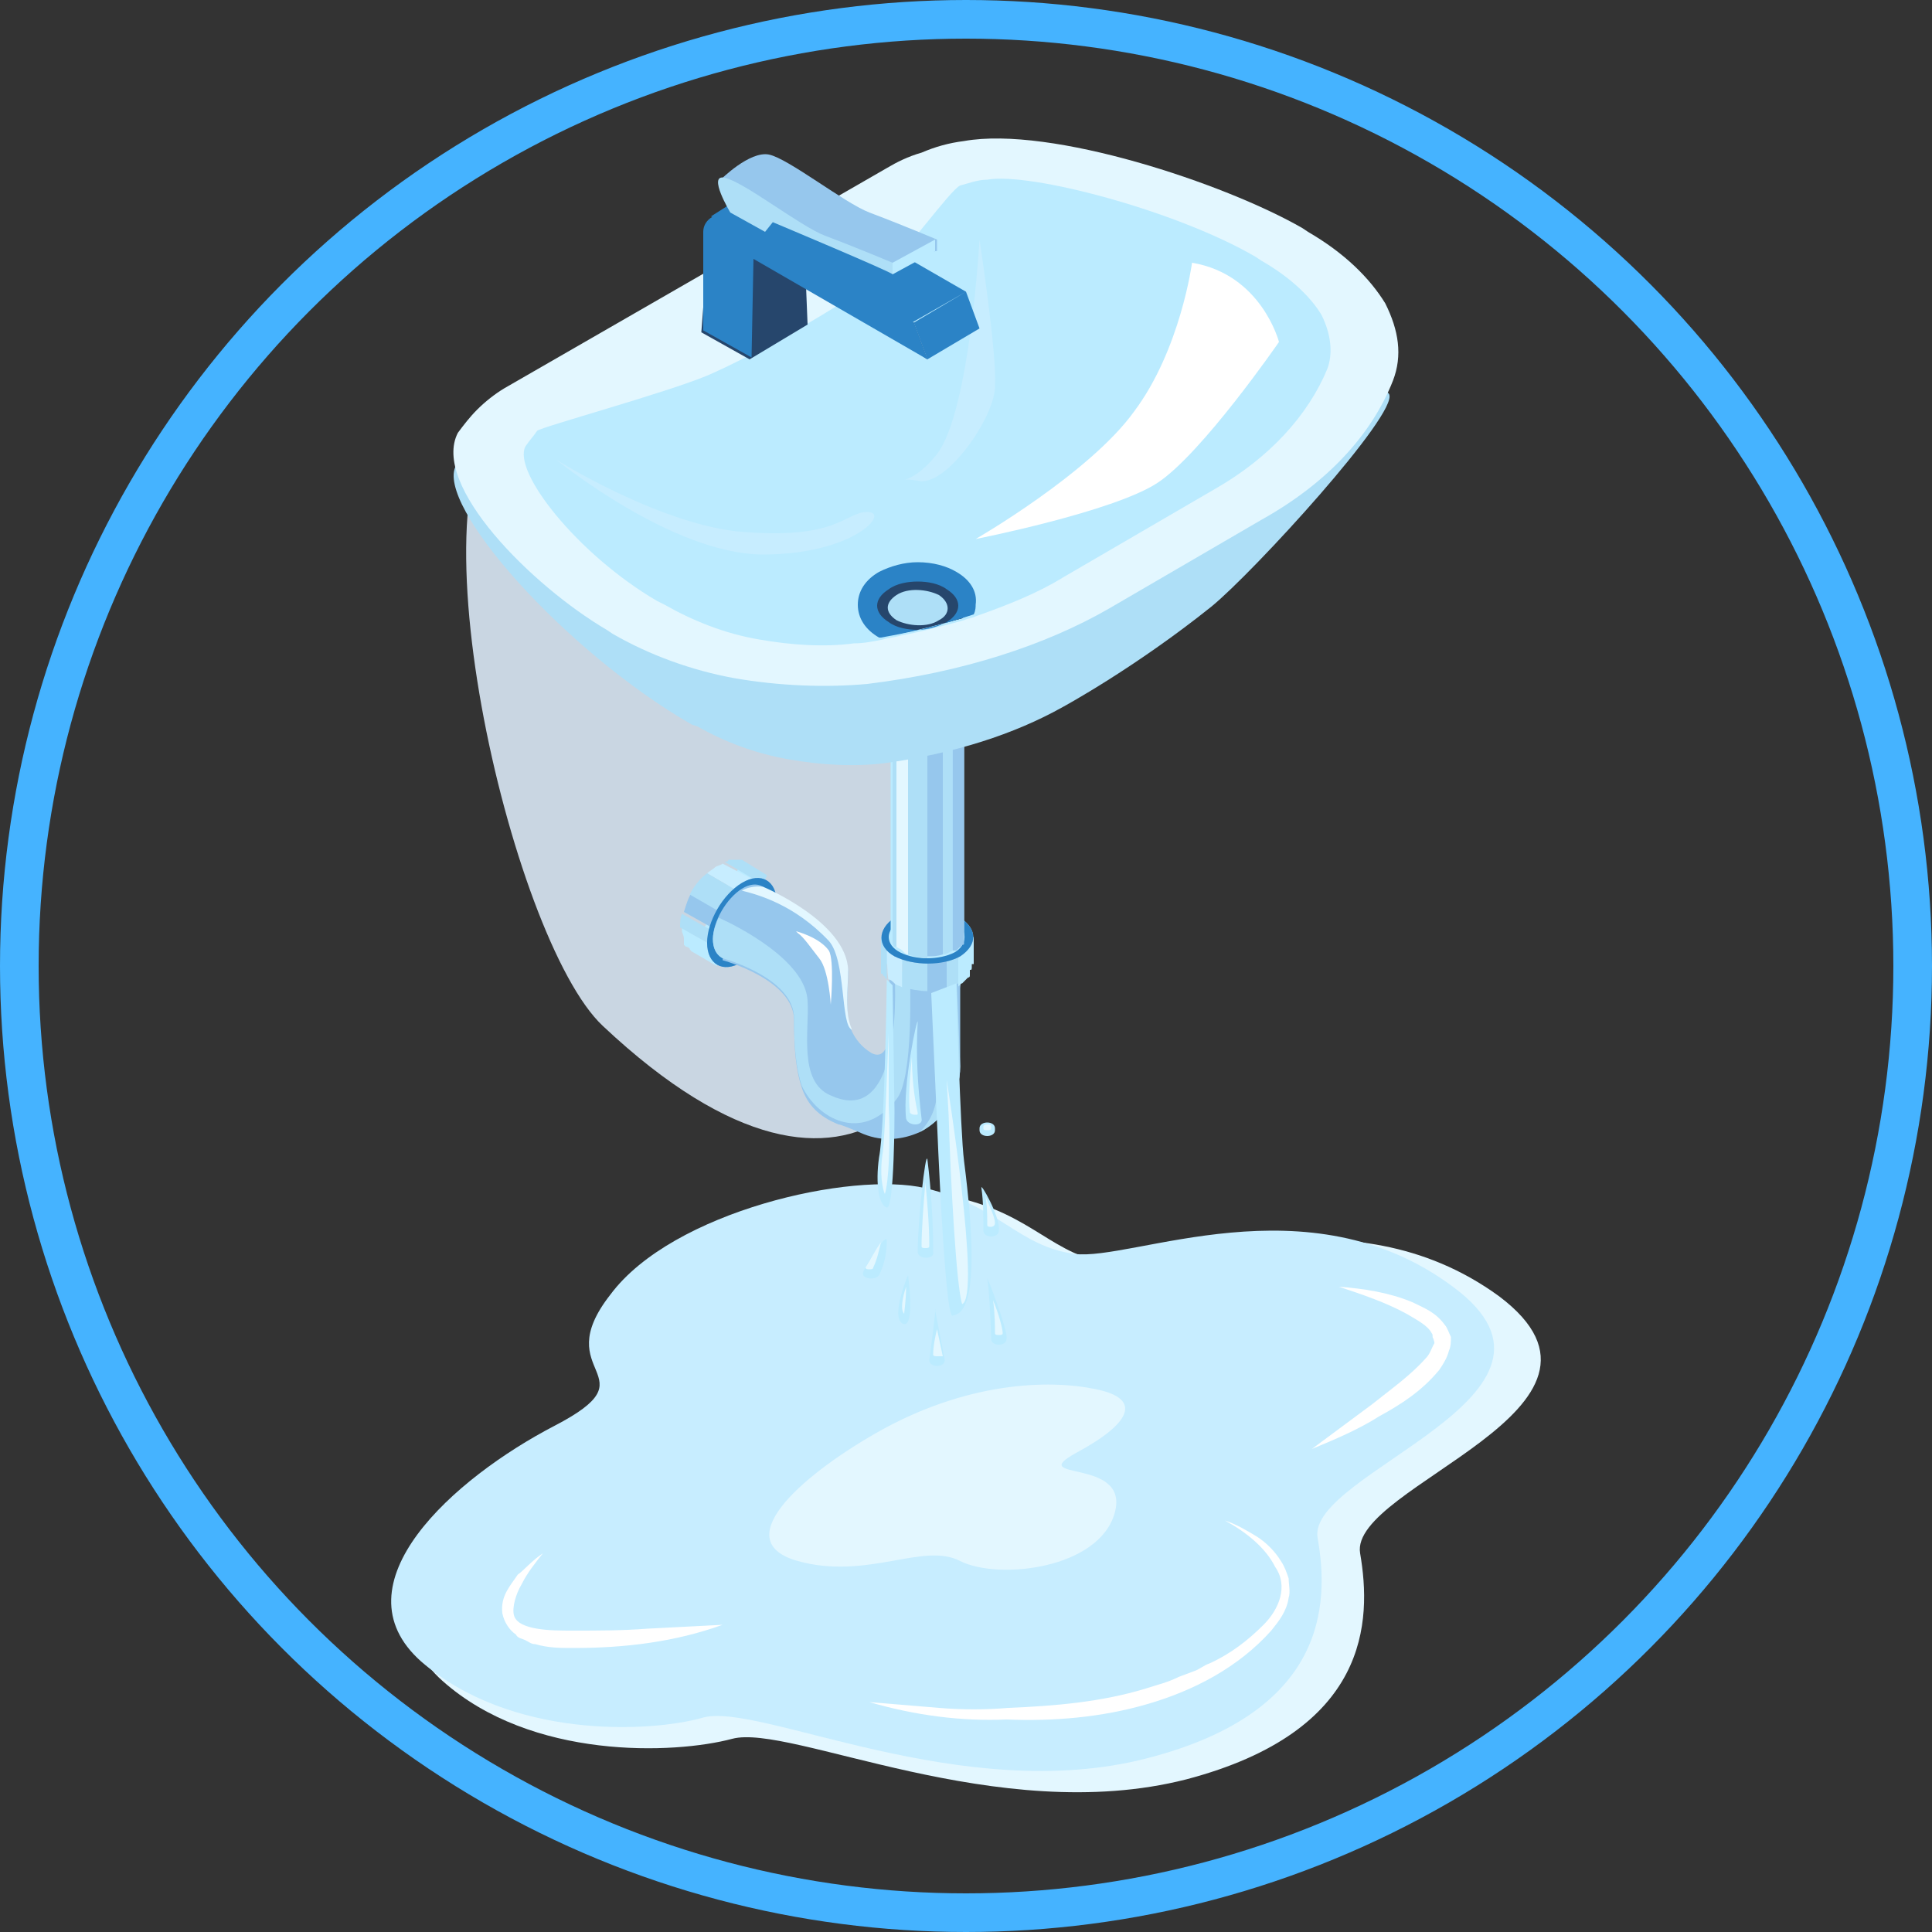
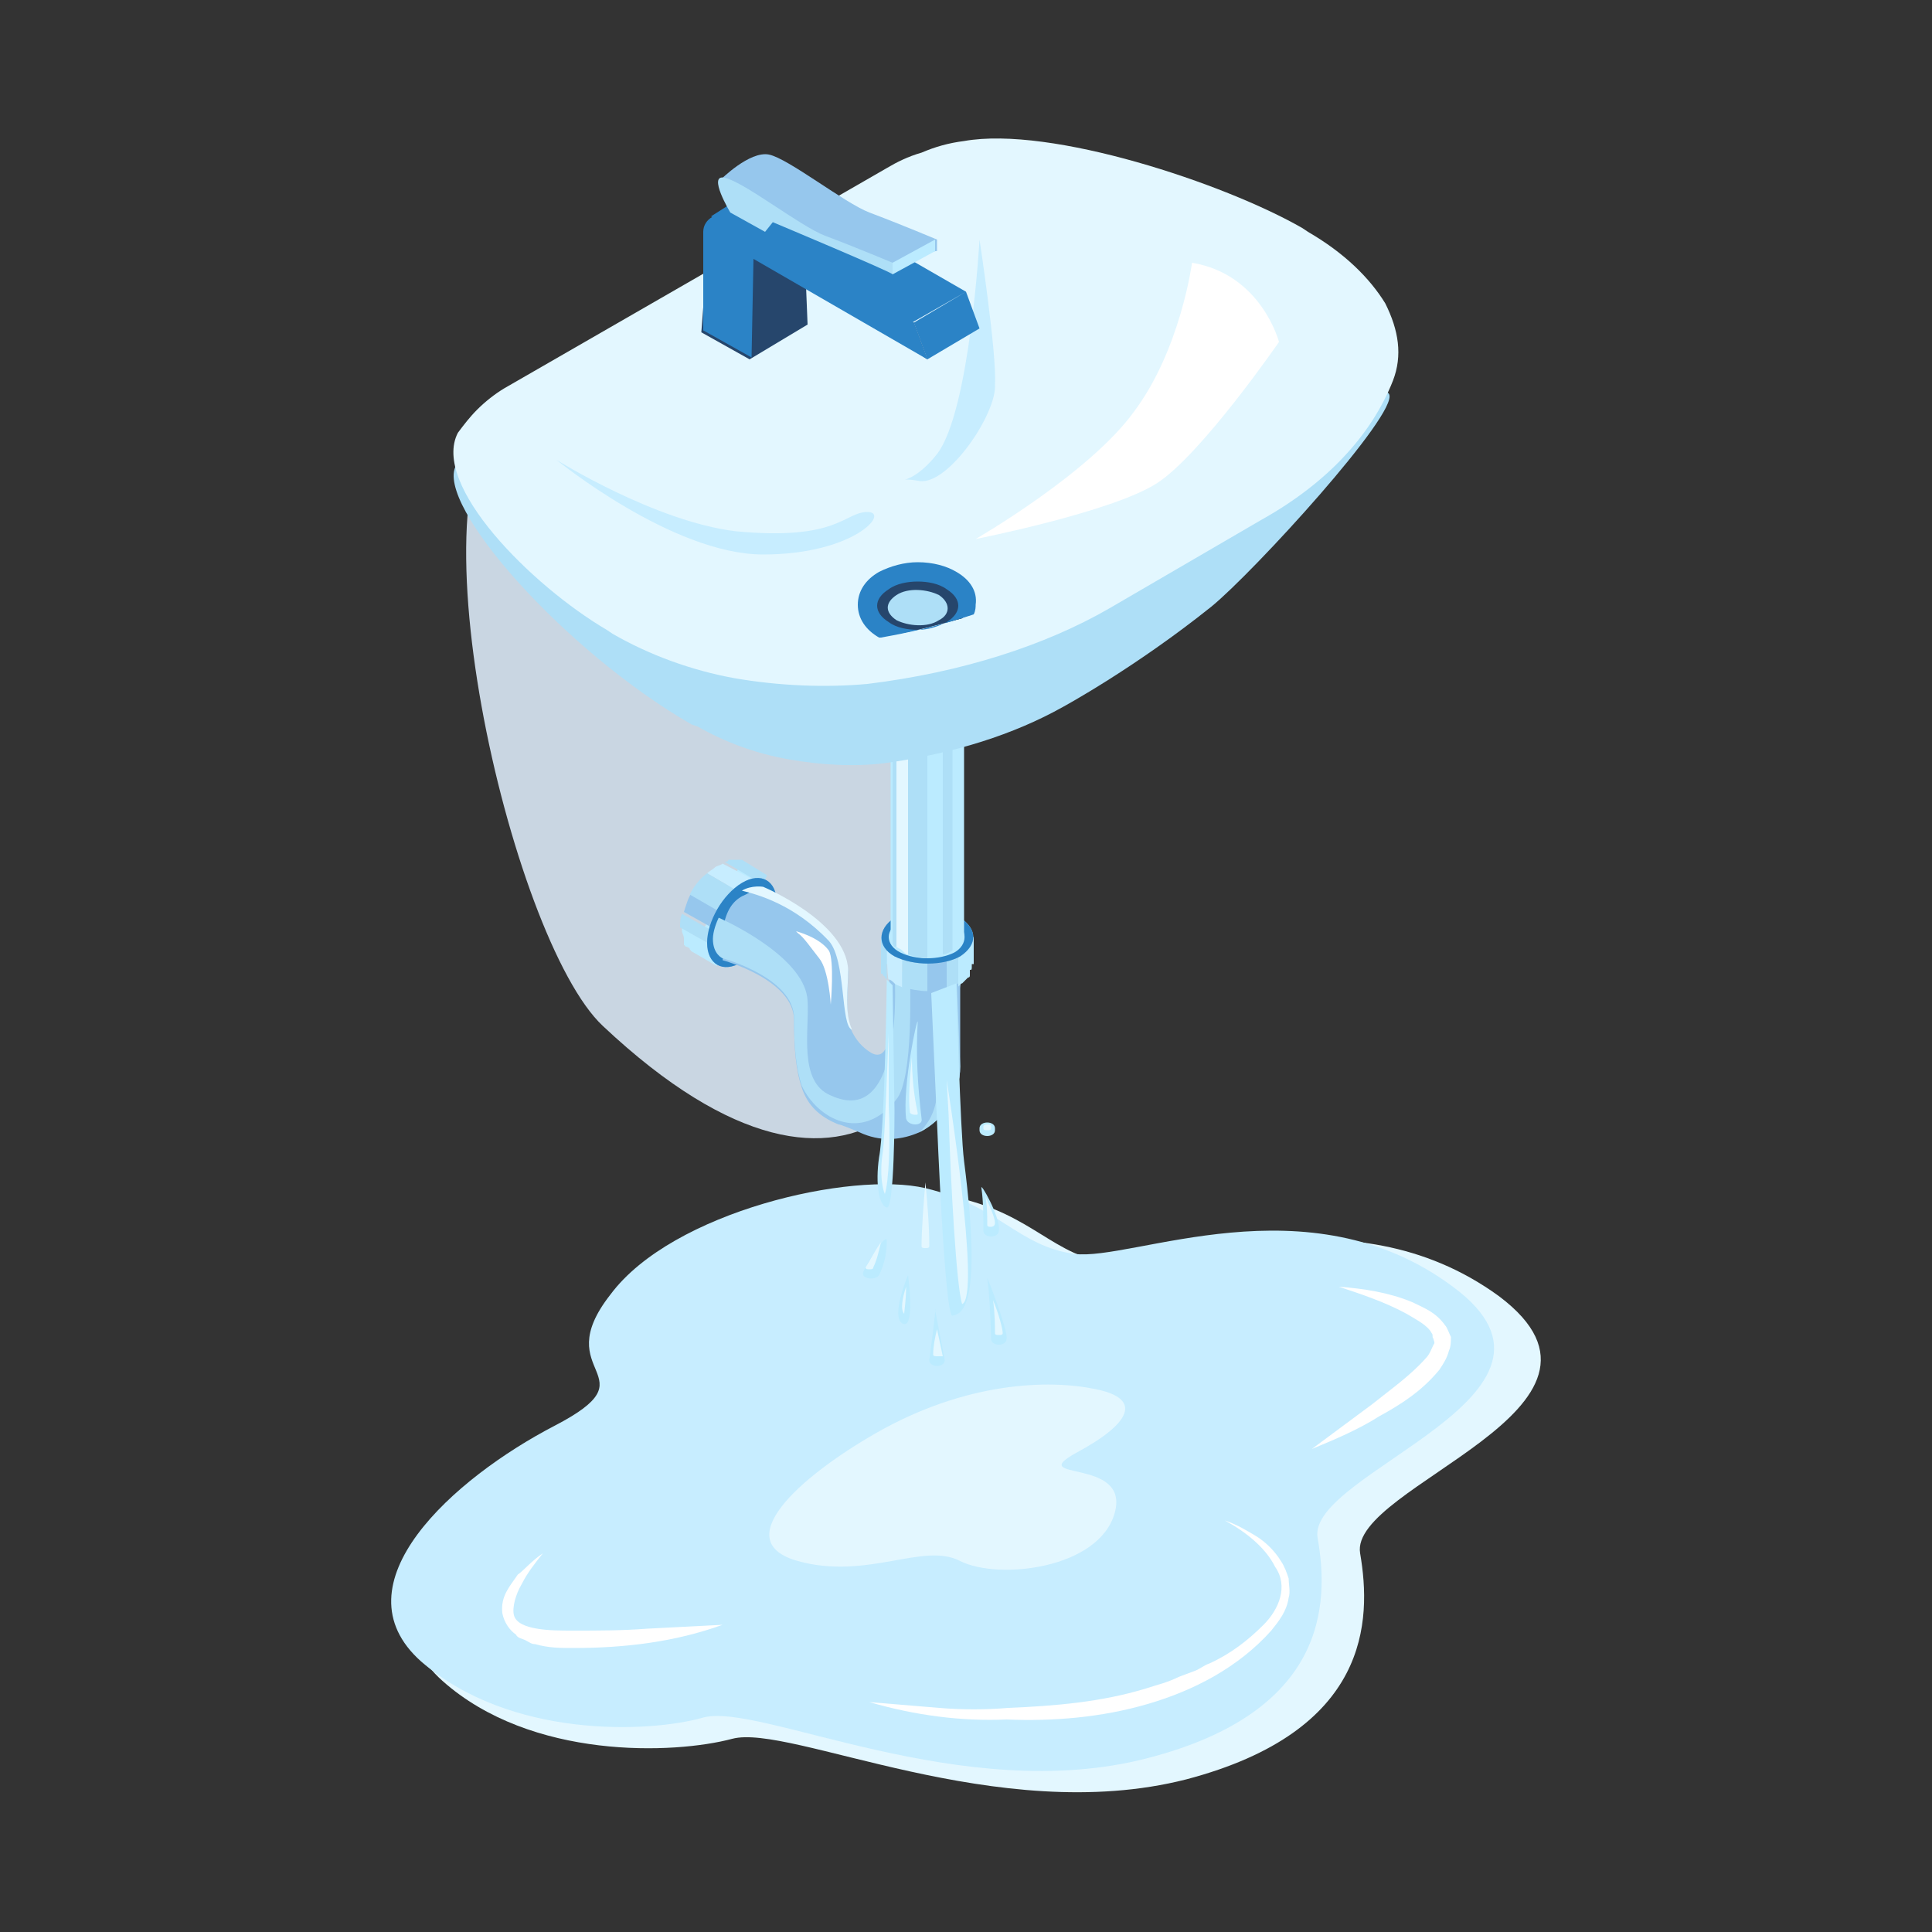
<svg xmlns="http://www.w3.org/2000/svg" version="1.1" id="Capa_1" x="0" y="0" width="100" height="100" style="enable-background:new 0 0 100 100" xml:space="preserve">
  <rect width="100%" height="100%" fill="#333333" stroke="none" />
  <style>.st2{fill:#e3f7ff}.st3{fill:#c7edff}.st4{fill:#bbebff}.st5{fill:#96c7ed}.st6{fill:#aedff7}.st7{fill:#2b83c6}.st8{fill:#fff}.st9{fill:#26466c}</style>
-   <circle cx="50" cy="50" r="49" style="fill:none;stroke:#45b3ff;stroke-width:2;stroke-miterlimit:10" />
  <path d="M49.7 47.5c1.1 7.3-5 18.3-18.5 5.6-4.8-4.5-10.4-28.9-4.6-32.2s15-3.3 20.7 0c5.7 3.4 1.3 20.1 2.4 26.6z" style="fill:#c9d6e2" />
  <path class="st2" d="M49.6 62c3.9.9 4.9 3 7.9 3.4 3 .4 12.3-4 20.1 1.7 7.7 5.8-7.8 9.8-7.2 13.3.6 3.5.5 9.2-9 11.7-9.8 2.5-20.5-2.9-23.5-2.1s-10.4 1.1-15-3 1.7-9.7 7-12.5c5.3-2.8-.4-2.6 2.9-7 3.4-4.3 12.9-6.4 16.8-5.5z" />
  <path class="st3" d="M47.9 61.5c3.8.9 4.8 3 7.7 3.4 3 .4 12.1-3.9 19.6 1.7 7.6 5.6-7.6 9.6-7 13 .6 3.4.5 9-8.8 11.4-9.6 2.5-20.1-2.9-23-2.1-2.8.8-10 1.1-14.6-2.9-4.5-4 1.7-9.5 6.9-12.2 5.2-2.7-.4-2.6 2.9-6.8 3.2-4.3 12.5-6.4 16.3-5.5z" />
  <path transform="rotate(-60 37.7 47.34)" class="st4" d="M35.1 46.6h5.1v1.5h-5.1z" />
  <path class="st4" d="M38.3 44.7zM37.5 49.3l-.4.7-1.3-.8s-.1 0-.1-.1c-.1-.1-.2-.1-.2-.1l-.1-.1V48.6c0-.2-.1-.3-.1-.4V48c-.1 0 2.2 1.3 2.2 1.3z" />
  <path class="st5" d="m38.4 47.7-.5.9-2.5-1.4c.1-.3.2-.7.4-1l2.6 1.5z" />
  <path class="st4" d="M38.1 44.7s0-.1 0 0c0-.1 0 0 0 0zM38.1 44.6c-.1 0-.1 0 0 0-.1 0-.1 0 0 0zM38.2 44.7z" />
  <path class="st3" d="m39.5 45.8-.5.8-2.4-1.4c.1-.1.3-.2.4-.3.1-.1.3-.1.4-.2l2.1 1.1z" />
  <path class="st6" d="m37.8 48.7-.3.6-2.3-1.3c0-.2 0-.5.1-.7l2.5 1.4zM39 46.6l-.7 1.2-2.6-1.5c.2-.4.5-.8.9-1.1l2.4 1.4zM39.5 45.8l-2-1.2c.1 0 .2 0 .2-.1h.7l1.3.8-.2.5z" />
  <g>
    <path class="st5" d="M36.6 48.8c0-1.1.8-2.5 1.8-3.1 1-.6 1.8-.1 1.8 1s-.8 2.5-1.8 3.1c-1 .6-1.8.1-1.8-1z" />
    <path class="st7" d="M36.6 48.8c0-1.1.8-2.5 1.8-3.1 1-.6 1.8-.1 1.8 1s-.8 2.5-1.8 3.1c-1 .6-1.8.1-1.8-1z" />
-     <path class="st5" d="M36.9 48.6c0-.9.7-2.1 1.5-2.6s1.5-.1 1.5.8-.7 2.1-1.5 2.6c-.9.5-1.5.1-1.5-.8z" />
  </g>
  <path class="st5" d="M49.7 55.2c0 1.5-.9 2.8-2.1 3.4-.9.4-1.9.5-2.9.1-.7-.3-1.2-.5-1.3-.5-1-.4-1.6-1-1.9-1.9-.3-.9-.4-2-.4-3.5 0-2.1-3.7-3.1-3.7-3.1s.1-.5 0-1c0-.4 0-.7.1-1 .2-.8.6-1.2 1.1-1.4.5-.3.9-.3.9-.3s4.3 1.8 4.4 4.3c0 1-.2 2.2.2 3.1.2.4.5.8 1 1.1 1.5.8.9-4 .9-4h1.1l1.6-.1h1v4.8z" />
  <path class="st6" d="M46.4 56.9c-1.8 2.3-4.1 1-4.9-.7-.3-.9-.4-2-.4-3.5 0-2.1-3.7-3.1-3.7-3.1s-.5-.2-.5-1c0-.4.2-.9.3-1.1.9.4 4.5 2.2 4.6 4.3.1 1.5-.5 4.2 1.2 4.9 3.9 1.8 3.3-6.4 3.3-6.4h.6l.2-.1v.1c0 .5.2 5.5-.7 6.6z" />
  <path class="st2" d="M44.1 53.3c-.6-.2-.3-3.6-1.2-4.6-1.8-1.9-3.7-2.4-4.5-2.6.5-.3 1.1-.2 1.1-.2s4.3 1.8 4.4 4.3c0 1-.2 2.2.2 3.1z" />
  <path class="st6" d="M49.7 55.2c0 1.5-.9 2.8-2.1 3.4.5-.5.9-1.2.9-2.2.2-2.8.1-5.6 0-6.1h1l.2 4.9z" />
  <g>
    <path class="st4" d="M45.6 48.5h4.8v1.4h-4.8zM45.6 49.9c0 .1 0 .1 0 0 0 .1 0 .1 0 0z" />
    <path class="st4" d="M49.6 48.5h.7V50c0 .2 0 .2-.1.2V50.5c0 .1-.1.1-.1.1l-.3.3s-.1 0-.1.1c0 0-.1 0-.1.1v-2.6z" />
    <path class="st5" d="M48 48.5h1v2.7c-.3.1-.7.1-1 .1v-2.8z" />
    <path class="st4" d="M45.6 50.1s0 .1 0 0c0 .1 0 0 0 0zM45.6 50.2s0 .1 0 0c0 .1 0 0 0 0zM45.6 50.1z" />
    <path class="st3" d="M45.9 48.5h.8v2.6c-.2-.1-.3-.1-.4-.2-.1-.1-.2-.2-.3-.2-.1 0-.1-2.2-.1-2.2z" />
    <path class="st6" d="M49 48.5h.6v2.4l-.6.3v-2.7zM46.7 48.5H48v2.8c-.4 0-.9-.1-1.3-.2v-2.6zM45.9 48.5v2.2l-.1-.1s0-.1-.1-.1c0-.1 0-.1-.1-.1v-1.9h.3z" />
    <g>
      <path class="st5" d="M49.7 49.5c-.9.5-2.4.5-3.4 0-.9-.5-.9-1.4 0-2 .9-.5 2.4-.5 3.4 0 .9.6.9 1.4 0 2z" />
      <path class="st7" d="M49.7 49.5c-.9.5-2.4.5-3.4 0-.9-.5-.9-1.4 0-2 .9-.5 2.4-.5 3.4 0 .9.6.9 1.4 0 2z" />
      <path class="st4" d="M49.4 49.3c-.8.4-2 .4-2.8 0-.8-.4-.8-1.2 0-1.6.8-.4 2-.4 2.8 0 .7.4.7 1.2 0 1.6z" />
    </g>
    <g>
      <path class="st4" d="M46.1 36.8h3.8v11.7h-3.8zM46.1 48.5s0 .1 0 0c0 .1 0 0 0 0z" />
-       <path class="st5" d="M49.3 36.8h.6V48.8c0 .1 0 .1-.1.1 0 0 0 .1-.1.1l-.2.2h-.2V36.8zM48 36.8h.8v12.6c-.3.1-.5.1-.8.1V36.8z" />
      <path class="st4" d="M46.1 48.6c0 .1 0 .1 0 0 0 .1 0 .1 0 0zM46.1 48.7s0 .1 0 0c0 .1 0 0 0 0z" />
      <path class="st2" d="M46.4 36.8h.6v12.6c-.1 0-.2-.1-.3-.2-.1-.1-.2-.1-.3-.2V36.8z" />
      <path class="st6" d="M48.8 36.8h.5v12.4c-.2.1-.3.2-.5.2V36.8zM47 36.8h1v12.8c-.3 0-.7-.1-1-.2V36.8zM46.4 36.8V49h-.1c-.1-.1-.1-.2-.1-.2V36.7h.2z" />
      <g>
        <path class="st5" d="M49.3 37.6c-.7.4-1.9.4-2.7 0-.7-.4-.7-1.1 0-1.5.7-.4 1.9-.4 2.7 0 .8.4.8 1.1 0 1.5z" />
        <path class="st3" d="M49.3 37.6c-.7.4-1.9.4-2.7 0-.7-.4-.7-1.1 0-1.5.7-.4 1.9-.4 2.7 0 .8.4.8 1.1 0 1.5z" />
        <path class="st4" d="M49.1 37.5c-.6.3-1.6.3-2.2 0-.6-.3-.6-.9 0-1.3.6-.3 1.6-.3 2.2 0 .6.4.6.9 0 1.3z" />
      </g>
    </g>
    <g>
      <path class="st4" d="M45.6 35.7h4.8v1.4h-4.8zM45.6 37.1z" />
      <path class="st4" d="M49.6 35.7h.7v1.5c0 .2 0 .2-.1.2V37.7c0 .1-.1.1-.1.1l-.3.3s-.1 0-.1.1c0 0-.1 0-.1.1v-2.6z" />
      <path class="st5" d="M48 35.7h1v2.7c-.3.1-.7.1-1 .1v-2.8z" />
      <path class="st4" d="M45.6 37.3zM45.6 37.4zM45.6 37.2z" />
      <path class="st3" d="M45.9 35.7h.8v2.6c-.2-.1-.3-.1-.4-.2-.1-.1-.2-.2-.3-.2-.1-.1-.1-2.2-.1-2.2z" />
      <path class="st6" d="M49 35.7h.6v2.4l-.6.3v-2.7zM46.7 35.7H48v2.8c-.4 0-.9-.1-1.3-.2v-2.6zM45.9 35.7v2.2c-.1-.1-.1-.1-.1-.2 0 0 0-.1-.1-.1 0-.1 0-.1-.1-.1v-1.9h.3z" />
      <g>
        <path class="st5" d="M49.7 36.6c-.9.5-2.4.5-3.4 0-.9-.5-.9-1.4 0-2 .9-.5 2.4-.5 3.4 0 .9.6.9 1.5 0 2z" />
        <path class="st3" d="M49.7 36.6c-.9.5-2.4.5-3.4 0-.9-.5-.9-1.4 0-2 .9-.5 2.4-.5 3.4 0 .9.6.9 1.5 0 2z" />
-         <path class="st4" d="M49.4 36.5c-.8.4-2 .4-2.8 0-.8-.4-.8-1.2 0-1.6.8-.4 2-.4 2.8 0 .7.4.7 1.1 0 1.6z" />
      </g>
    </g>
  </g>
  <g>
    <path class="st6" d="m35.8 37.5.3.1c1.4.8 3 1.4 4.7 1.7s3.4.4 5 .2c3.6-.5 6.7-1.5 9.2-2.9 0 0 3.7-2 7.7-5.2 2.2-1.8 9.7-10 9.2-11-.6-1-8 2.7-9.3 1.9l-.3-.1c-2.9-1.7-9.5-3.9-12.9-3.3-.6.1-1.1.2-1.6.4s-.9.4-1.3.6l-14.6 8.4c-.4.2-.8.5-1 .8-.3.3-7.1-5.3-7.3-5-1.1 2 5.6 9.6 12.2 13.4z" />
    <path class="st2" d="m31.4 32.6.3.2c1.9 1.1 4.1 1.9 6.3 2.3 2.3.4 4.7.5 6.9.3 4.9-.6 9.2-2 12.5-3.9l7.9-4.6c3.4-1.9 5.7-4.4 6.8-7.2.5-1.3.3-2.6-.4-4-.8-1.3-2.1-2.6-4-3.7l-.3-.2c-4-2.3-13-5.3-17.5-4.5-.8.1-1.5.3-2.2.6-.7.2-1.3.5-1.8.8L26.1 20.1c-.5.3-1 .7-1.4 1.1-.4.4-.7.8-1 1.2-1.4 2.7 3.8 7.9 7.7 10.2z" />
-     <path class="st4" d="M68.7 19.1c-1 2.4-3 4.6-5.8 6.2L55 29.9c-1.3.8-2.8 1.4-4.5 2-.2.1-.4.1-.6.2-1.1.3-2.2.6-3.3.8-.3.1-.6.1-.9.2-.5.1-1 .2-1.5.2-1.5.2-3.2.1-4.9-.2-1.8-.3-3.5-1-4.9-1.8l-.4-.2c-4.1-2.4-7.5-6.7-6.8-8 .2-.3.4-.5.6-.8.2-.2 6.8-2 8.9-2.9 2.5-1.1 7-3.6 8.8-5.1 1.3-1.1 3.7-4.5 4.2-4.7.4-.1.9-.3 1.4-.3 2.2-.4 9.8 1.6 13.9 4l.3.2c1.4.8 2.5 1.8 3.1 2.8.5 1 .6 2 .3 2.8z" />
    <path class="st3" d="M28.8 23.8s6 4.9 10.7 4.9c4.7 0 6.6-2.2 5.4-2.2-1.2 0-1.5 1.5-6.8 1-4.2-.5-9.3-3.7-9.3-3.7zM50.7 12.4s-.5 8.9-2.2 11.1c-1.5 1.9-2.4 1.1-.9 1.4 1.5.2 4-3.5 3.9-5 .1-1.6-.8-7.5-.8-7.5z" />
    <path class="st8" d="M61.7 13.6s-.6 4.5-3 7.7c-2.3 3.2-8.2 6.6-8.2 6.6s7.1-1.4 9.4-2.9c2.3-1.5 6.3-7.3 6.3-7.3s-.9-3.5-4.5-4.1z" />
    <path class="st9" d="M50.1 31.3c0 .3-.1.5-.3.7-1.1.3-2.2.6-3.3.8-.3-.1-.5-.2-.7-.3-.5-.3-.9-.8-.9-1.3s.3-1 .8-1.3c.5-.3 1.1-.4 1.7-.4.6 0 1.3.1 1.7.4.7.4 1 .9 1 1.4z" />
    <path class="st9" d="M50.1 31.3c0 .3-.1.5-.3.7-1.1.3-2.2.6-3.3.8-.3-.1-.5-.2-.7-.3-.5-.3-.9-.8-.9-1.3s.3-1 .8-1.3c.5-.3 1.1-.4 1.7-.4.6 0 1.3.1 1.7.4.7.4 1 .9 1 1.4z" />
    <path class="st7" d="M47.5 30.1c.5 0 1.1.1 1.5.4.8.5.8 1.2 0 1.7-.4.2-.9.4-1.5.4-.5 0-1.1-.1-1.5-.4-.8-.5-.8-1.2 0-1.7.4-.3 1-.4 1.5-.4zm2-.5c-.5-.3-1.2-.5-2-.5-.7 0-1.4.2-2 .5-.7.4-1.1 1-1.1 1.7s.4 1.3 1.1 1.7h.1c1.7-.3 3.3-.7 4.8-1.2.1-.2.1-.4.1-.5.1-.7-.3-1.3-1-1.7z" />
    <g>
      <path class="st9" d="m37.9 11.8 9.4 4.9.7 1.9-6.3-4.3.1 2.5-3 1.8-2.5-1.4.4-5.2c.1-.6.8-.5 1.2-.2z" />
      <path class="st7" d="m40.8 9.8 9.2 5.3-2.8 1.6-10.4-5.5L39 9.8c.9-.5 1-.5 1.8 0zM48 18.6l-.7-1.9 2.7-1.6.7 1.9z" />
      <path class="st7" d="m37.8 11.2 9.5 5.5.7 1.9-9-5.2-.1 5.1-2.5-1.4V12c0-.7.8-1.1 1.4-.8z" />
    </g>
    <g>
      <path class="st5" d="M37.3 9.3s1.5-1.5 2.5-1.3 3.9 2.5 5.2 3c1.6.6 3.5 1.4 3.5 1.4v.6c0-.1-2.2.7-2.2.7l-4-1.6-5-2.8z" />
      <path class="st6" d="M37.8 11s-1.2-2-.3-1.8c1 .2 3.9 2.5 5.2 3 1.6.6 3.5 1.4 3.5 1.4v.6c0-.1-6.2-2.7-6.2-2.7l-.4.5-1.8-1z" />
      <path class="st4" d="m48.4 13-2.2 1.2v-.6l2.2-1.2z" />
    </g>
    <path class="st6" d="M48.6 32.1c-.6.4-1.6.3-2.2 0-.6-.4-.6-.9 0-1.3s1.6-.3 2.2 0c.6.4.6 1 0 1.3z" />
  </g>
  <path class="st8" d="m41.2 48.2.1.1c.3.2.7.8 1.1 1.3.5.6.6 2.4.6 2.4s.2-2.3-.1-2.8c-.5-.7-1.7-1-1.7-1z" />
  <g>
    <path class="st8" d="M28.1 80.4c-.4.5-.8 1-1.1 1.6-.3.5-.5 1.2-.4 1.6.1.4.6.6 1.2.7.6.1 1.2.1 1.9.1 1.3 0 2.5 0 3.8-.1l3.9-.2c-2.5.9-5.1 1.2-7.7 1.2-.7 0-1.3 0-2-.2-.2 0-.3-.1-.5-.2s-.4-.1-.5-.3c-.3-.2-.6-.6-.7-1.1-.1-.9.4-1.4.8-2 .3-.2.7-.7 1.3-1.1zM69.3 66.6c1.3.1 2.6.3 3.8.8.6.3 1.2.5 1.7 1.2.1.1.2.4.3.6 0 .2 0 .5-.1.7-.1.4-.3.7-.5 1-.9 1.1-2 1.8-3.1 2.4-1.1.7-2.3 1.2-3.5 1.7l3.1-2.3c1-.8 2-1.5 2.8-2.4.2-.2.3-.5.4-.7.1-.1 0-.2 0-.3-.1-.1 0-.2-.1-.3-.2-.4-.8-.7-1.3-1-1.1-.6-2.3-1-3.5-1.4zM45 88.1l3.6.3c1.2.1 2.4.1 3.6 0 2.4-.1 4.8-.3 7.1-1 .6-.2 1.1-.3 1.7-.6l.8-.3c.3-.1.5-.3.8-.4 1.1-.5 2-1.2 2.8-2 .8-.8 1.3-2 .6-3-.5-1-1.5-1.8-2.6-2.4.6.2 1.1.5 1.6.8.5.3 1 .8 1.3 1.3.2.3.3.6.4.9 0 .3.1.7 0 1-.1.7-.5 1.2-.9 1.7-1.7 1.9-4 3.1-6.4 3.8-2.4.7-4.9.9-7.3.8-2.3.1-4.7-.2-7.1-.9z" />
  </g>
  <g>
    <path class="st4" d="M45.9 50.7s-.1 7.7-.4 9.2c-.2 1.4 0 2.5.4 2.6s.4-5 .4-5l-.1-6.5-.3-.3z" />
    <path class="st2" d="M45.8 61.8c-.1-.2-.3-1-.1-2.2.1-.9.2-3.8.3-6.1v3.7c.1 1.9 0 4-.2 4.6z" />
    <path class="st4" d="M49.5 50.9s.2 7.7.4 9.2c1 7.8-.2 7.9-.6 8-.4.1-.8-10-.8-10l-.3-6.7 1.3-.5z" />
    <path class="st2" d="M49.8 67.5c-.3-.9-.6-6.4-.7-9.8l-.1-1.8s1.8 11.2.8 11.6z" />
    <path class="st4" d="M47 66s-.9 2.1-.3 2.5c.7.4.3-2.5.3-2.5z" />
    <path class="st2" d="M46.8 68c-.2-.2-.1-.8.1-1.4 0 .7-.1 1.3-.1 1.4z" />
    <path class="st4" d="M47.5 52.9c0-.4-.8 3.3-.6 5 .1.4.9.4.8 0-.2-1.7-.3-3.3-.2-5z" />
    <path class="st2" d="M47.4 57.7c-.1 0-.2 0-.3-.1-.1-.7 0-1.9.1-2.9 0 1 .1 2 .3 2.9 0 .1 0 .1-.1.1z" />
    <path class="st4" d="M44.7 65.8c-.2.4.6.5.8.2.3-.6.4-1.2.4-1.8 0-.4-1 1.1-1.2 1.6z" />
    <path class="st2" d="M45 65.7c-.1 0-.2 0-.2-.1.2-.3.5-.9.8-1.3-.1.4-.2.9-.4 1.3 0 .1-.1.1-.2.1z" />
    <path class="st4" d="M48.1 70.4c0 .4.8.4.8 0l-.5-2.6c.1-.4-.3 2.6-.3 2.6z" />
    <path class="st2" d="M48.5 70.2c-.1 0-.2 0-.2-.1 0-.4.1-.9.2-1.3l.3 1.4h-.3z" />
    <path class="st4" d="M50.8 61.5c.1.7.1 1.5.1 2.2 0 .4.8.4.8 0 .1-.7-1-2.6-.9-2.2z" />
    <path class="st2" d="M51.3 63.5c-.1 0-.2 0-.2-.1 0-.5 0-1-.1-1.5.2.5.5 1.1.5 1.4 0 .2-.2.2-.2.2z" />
-     <path class="st4" d="M48 60c-.1-.4-.5 3.2-.5 4.8 0 .4.9.4.8 0 0-1.6-.1-3.2-.3-4.8z" />
+     <path class="st4" d="M48 60z" />
    <path class="st2" d="M47.9 64.6c-.1 0-.2 0-.2-.1 0-.8.1-2.2.2-3.3.1 1.1.2 2.2.2 3.3 0 .1-.1.1-.2.1z" />
    <path class="st4" d="M51.1 66.2c.1.4.2 2.7.2 3.1 0 .4.8.4.8 0 .1-.4-1.1-3.5-1-3.1z" />
    <path class="st2" d="M51.7 69.1c-.1 0-.2 0-.2-.1 0-.3 0-1-.1-1.7.3.7.5 1.5.5 1.7 0 .1-.1.1-.2.1z" />
    <path class="st4" d="M50.7 58.4v.1c0 .4.8.4.8 0v-.1c0-.4-.8-.4-.8 0z" />
    <path class="st2" d="M51.1 58.5c-.1 0-.2 0-.2-.1v-.1c0-.1.2-.1.2-.1.1 0 .2 0 .2.1v.1c0 .1-.1.1-.2.1z" />
  </g>
  <path class="st2" d="M45.3 74.2c-4 2.3-7.6 5.6-4 6.6 3.6 1 6.5-1 8.4 0 2 1 7.2.4 8-2.5.8-2.9-4.7-1.6-2-3.1 2.8-1.5 3.5-2.8 1-3.3-2.4-.5-6.7-.4-11.4 2.3z" />
</svg>